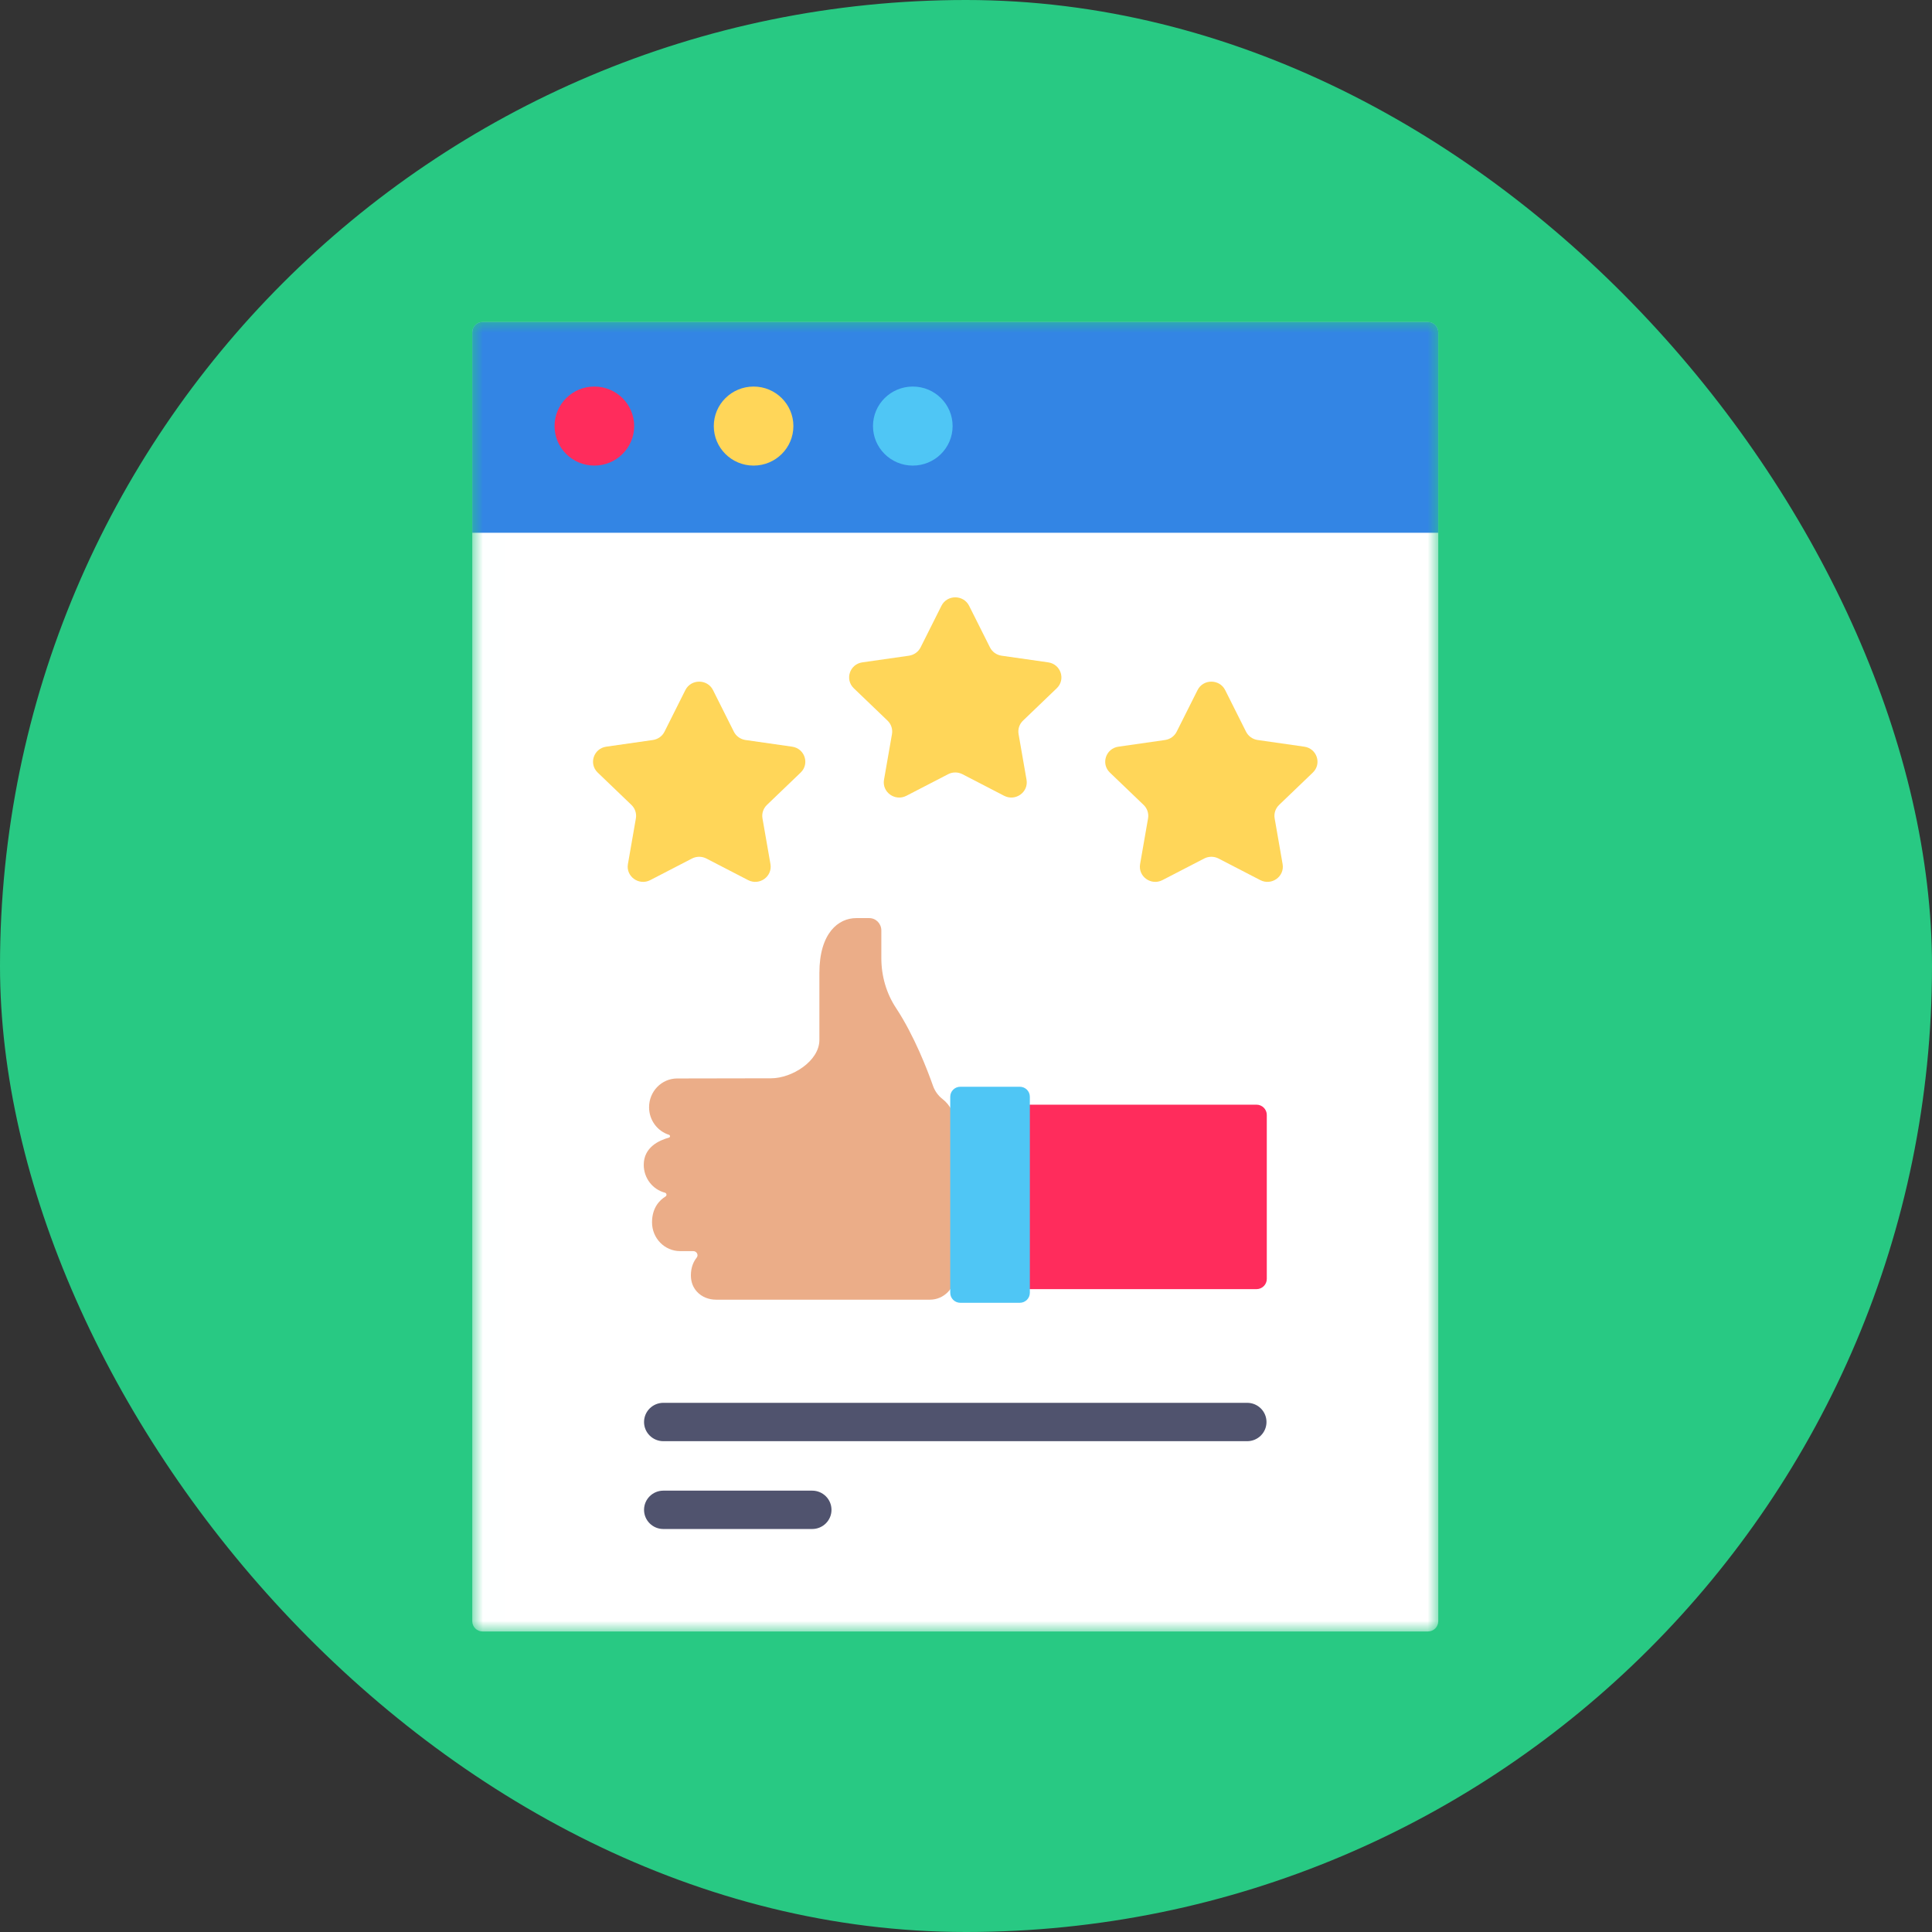
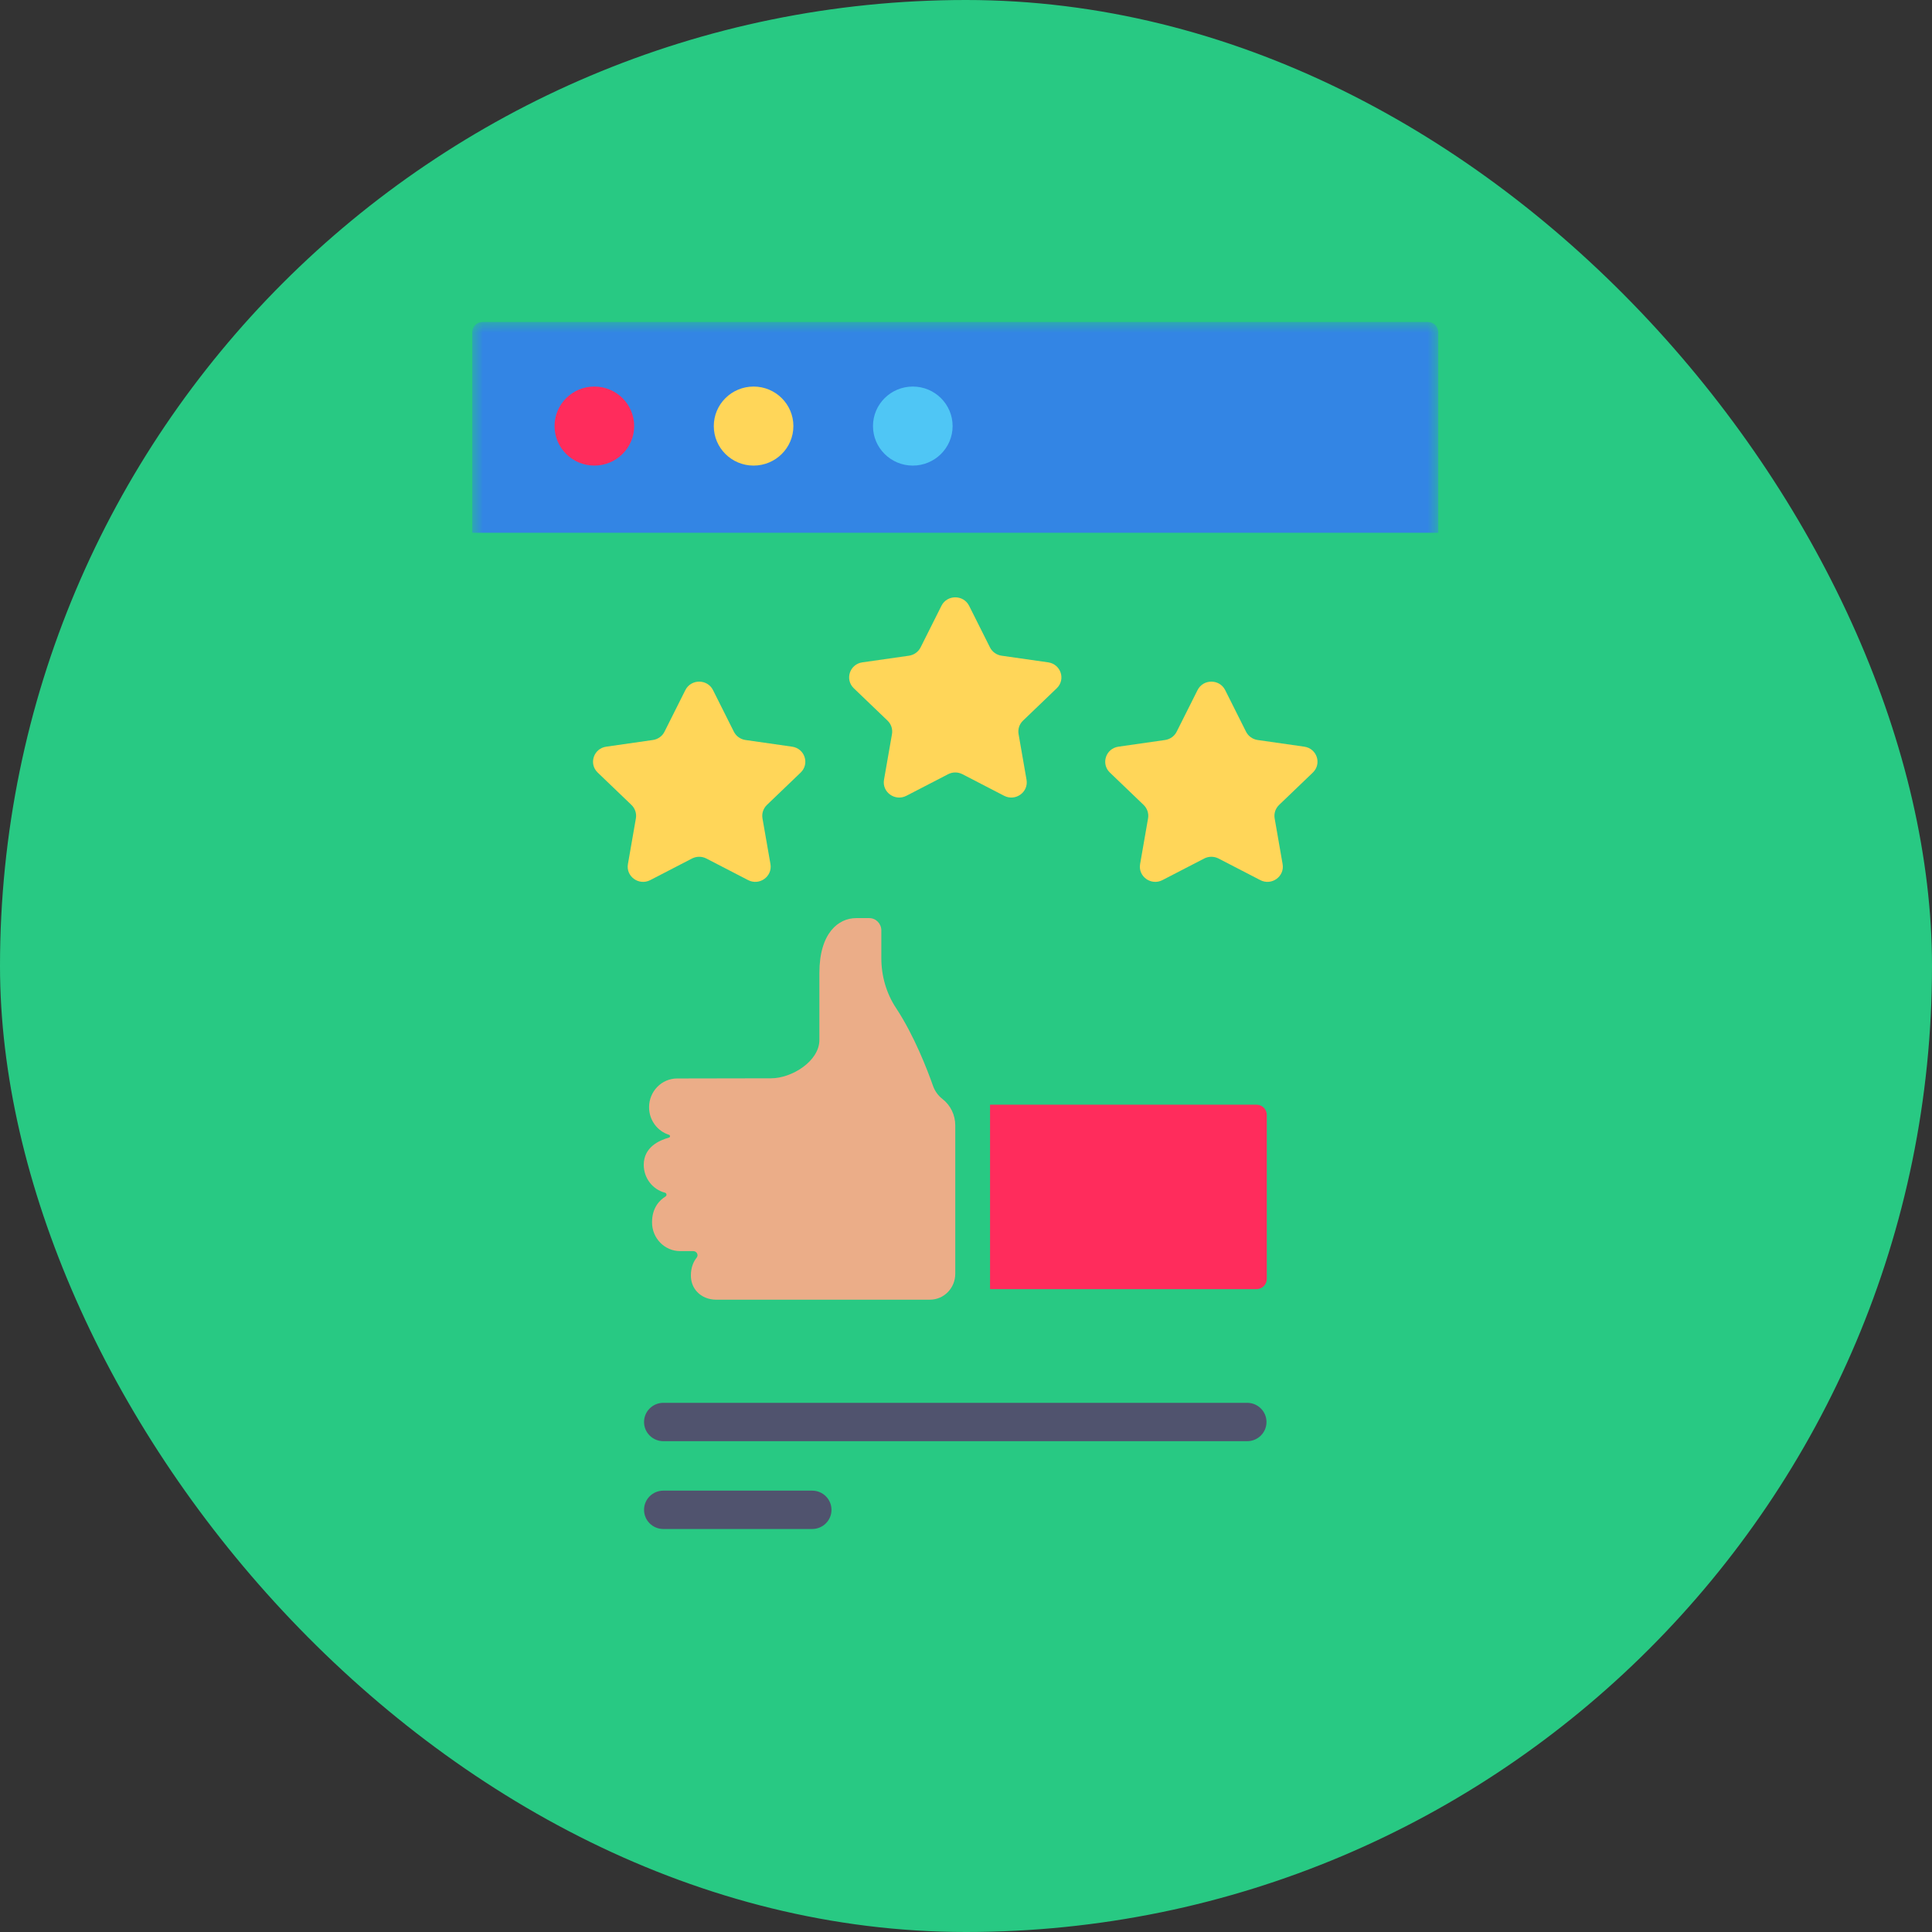
<svg xmlns="http://www.w3.org/2000/svg" width="90" height="90" viewBox="0 0 90 90" fill="none">
  <rect x="0" y="0" width="90" height="90" fill="#333333" stroke="none" />
  <rect width="90" height="90" rx="45" fill="#28C983" />
  <mask id="mask0" mask-type="alpha" maskUnits="userSpaceOnUse" x="22" y="15" width="45" height="61">
    <path fill-rule="evenodd" clip-rule="evenodd" d="M22.007 15H67V76H22.007V15Z" fill="white" />
  </mask>
  <g mask="url(#mask0)">
-     <path fill-rule="evenodd" clip-rule="evenodd" d="M66.52 76H22.48C22.215 76 22 75.787 22 75.523V15.477C22 15.213 22.215 15 22.48 15H66.52C66.785 15 67 15.213 67 15.477V75.523C67 75.787 66.785 76 66.52 76Z" fill="white" />
    <path fill-rule="evenodd" clip-rule="evenodd" d="M67 24.819H22V15.477C22 15.213 22.215 15 22.48 15H66.52C66.785 15 67 15.213 67 15.477V24.819Z" fill="#3385E4" />
  </g>
  <path fill-rule="evenodd" clip-rule="evenodd" d="M29.542 19.848C29.542 20.865 28.712 21.689 27.687 21.689C26.663 21.689 25.833 20.865 25.833 19.848C25.833 18.831 26.663 18.007 27.687 18.007C28.712 18.007 29.542 18.831 29.542 19.848Z" fill="#FF2C5C" />
  <path fill-rule="evenodd" clip-rule="evenodd" d="M36.959 19.848C36.959 20.865 36.129 21.689 35.105 21.689C34.081 21.689 33.251 20.865 33.251 19.848C33.251 18.831 34.081 18.007 35.105 18.007C36.129 18.007 36.959 18.831 36.959 19.848Z" fill="#FFD659" />
  <path fill-rule="evenodd" clip-rule="evenodd" d="M44.376 19.848C44.376 20.865 43.546 21.689 42.522 21.689C41.498 21.689 40.667 20.865 40.667 19.848C40.667 18.831 41.498 18.007 42.522 18.007C43.546 18.007 44.376 18.831 44.376 19.848Z" fill="#4FC6F5" />
  <path fill-rule="evenodd" clip-rule="evenodd" d="M33.215 32.148L34.186 34.085C34.291 34.294 34.493 34.438 34.727 34.472L36.899 34.783C37.489 34.867 37.724 35.58 37.298 35.989L35.726 37.497C35.557 37.66 35.479 37.894 35.519 38.123L35.891 40.253C35.991 40.831 35.375 41.272 34.848 40.998L32.905 39.993C32.696 39.885 32.446 39.885 32.236 39.993L30.294 40.998C29.766 41.272 29.15 40.831 29.251 40.253L29.622 38.123C29.662 37.894 29.584 37.66 29.415 37.497L27.843 35.989C27.417 35.58 27.652 34.867 28.242 34.783L30.414 34.472C30.648 34.438 30.851 34.294 30.955 34.085L31.926 32.148C32.19 31.622 32.952 31.622 33.215 32.148Z" fill="#FFD659" />
  <path fill-rule="evenodd" clip-rule="evenodd" d="M57.074 32.148L58.045 34.085C58.15 34.294 58.352 34.438 58.586 34.472L60.759 34.783C61.348 34.867 61.583 35.58 61.157 35.989L59.585 37.497C59.416 37.66 59.338 37.894 59.378 38.123L59.749 40.253C59.85 40.831 59.234 41.272 58.707 40.998L56.764 39.993C56.555 39.885 56.304 39.885 56.096 39.993L54.153 40.998C53.625 41.272 53.009 40.831 53.11 40.253L53.481 38.123C53.521 37.894 53.444 37.66 53.274 37.497L51.702 35.989C51.276 35.58 51.512 34.867 52.101 34.783L54.273 34.472C54.507 34.438 54.709 34.294 54.814 34.085L55.786 32.148C56.049 31.622 56.81 31.622 57.074 32.148Z" fill="#FFD659" />
  <path fill-rule="evenodd" clip-rule="evenodd" d="M45.145 28.22L46.116 30.157C46.22 30.366 46.423 30.511 46.657 30.545L48.829 30.855C49.418 30.94 49.654 31.653 49.227 32.062L47.656 33.57C47.486 33.732 47.409 33.966 47.449 34.196L47.82 36.325C47.92 36.903 47.304 37.343 46.777 37.071L44.835 36.066C44.625 35.957 44.375 35.957 44.166 36.066L42.223 37.071C41.696 37.343 41.08 36.903 41.18 36.325L41.552 34.196C41.591 33.966 41.514 33.732 41.345 33.57L39.773 32.062C39.347 31.652 39.582 30.939 40.172 30.855L42.343 30.545C42.578 30.511 42.78 30.366 42.885 30.157L43.856 28.22C44.119 27.695 44.881 27.695 45.145 28.22Z" fill="#FFD659" />
  <path fill-rule="evenodd" clip-rule="evenodd" d="M43.904 51.195C43.701 51.038 43.547 50.823 43.461 50.577C43.209 49.862 42.593 48.247 41.739 46.954C41.287 46.271 41.056 45.458 41.056 44.633V43.343C41.056 43.026 40.805 42.769 40.495 42.769H39.883C39.063 42.769 38.17 43.456 38.17 45.327V48.445C38.17 49.432 36.887 50.231 35.922 50.231L31.546 50.239C30.823 50.239 30.236 50.839 30.236 51.58C30.236 52.183 30.625 52.693 31.161 52.862C31.229 52.883 31.23 52.977 31.161 52.995C30.7 53.121 29.988 53.447 29.988 54.261C29.988 54.887 30.408 55.413 30.975 55.56C31.058 55.582 31.074 55.693 31.001 55.738C30.731 55.905 30.374 56.257 30.374 56.942C30.374 57.683 30.961 58.282 31.684 58.282H32.297C32.456 58.282 32.552 58.463 32.453 58.586C32.312 58.763 32.184 59.029 32.184 59.413C32.184 59.753 32.308 59.997 32.464 60.169C32.687 60.416 33.017 60.544 33.354 60.544H43.321C43.972 60.544 44.5 60.004 44.5 59.338V52.422C44.5 51.94 44.279 51.486 43.904 51.195Z" fill="#EBAD88" />
  <path fill-rule="evenodd" clip-rule="evenodd" d="M58.532 60.053H46.12V51.46H58.532C58.796 51.46 59.012 51.674 59.012 51.937V59.577C59.012 59.84 58.796 60.053 58.532 60.053Z" fill="#FF2C5C" />
-   <path fill-rule="evenodd" clip-rule="evenodd" d="M47.506 60.689H44.735C44.476 60.689 44.266 60.48 44.266 60.224V51.09C44.266 50.833 44.476 50.625 44.735 50.625H47.506C47.765 50.625 47.974 50.833 47.974 51.09V60.224C47.974 60.48 47.765 60.689 47.506 60.689Z" fill="#4FC6F5" />
  <path fill-rule="evenodd" clip-rule="evenodd" d="M58.098 65.349H30.902C30.404 65.349 30.002 65.749 30.002 66.243C30.002 66.736 30.404 67.136 30.902 67.136H58.098C58.596 67.136 58.998 66.736 58.998 66.243C58.998 65.749 58.596 65.349 58.098 65.349Z" fill="#50536E" />
  <path fill-rule="evenodd" clip-rule="evenodd" d="M37.834 69.44H30.902C30.404 69.44 30.002 69.84 30.002 70.334C30.002 70.827 30.404 71.227 30.902 71.227H37.834C38.332 71.227 38.734 70.827 38.734 70.334C38.734 69.84 38.332 69.44 37.834 69.44Z" fill="#50536E" />
</svg>